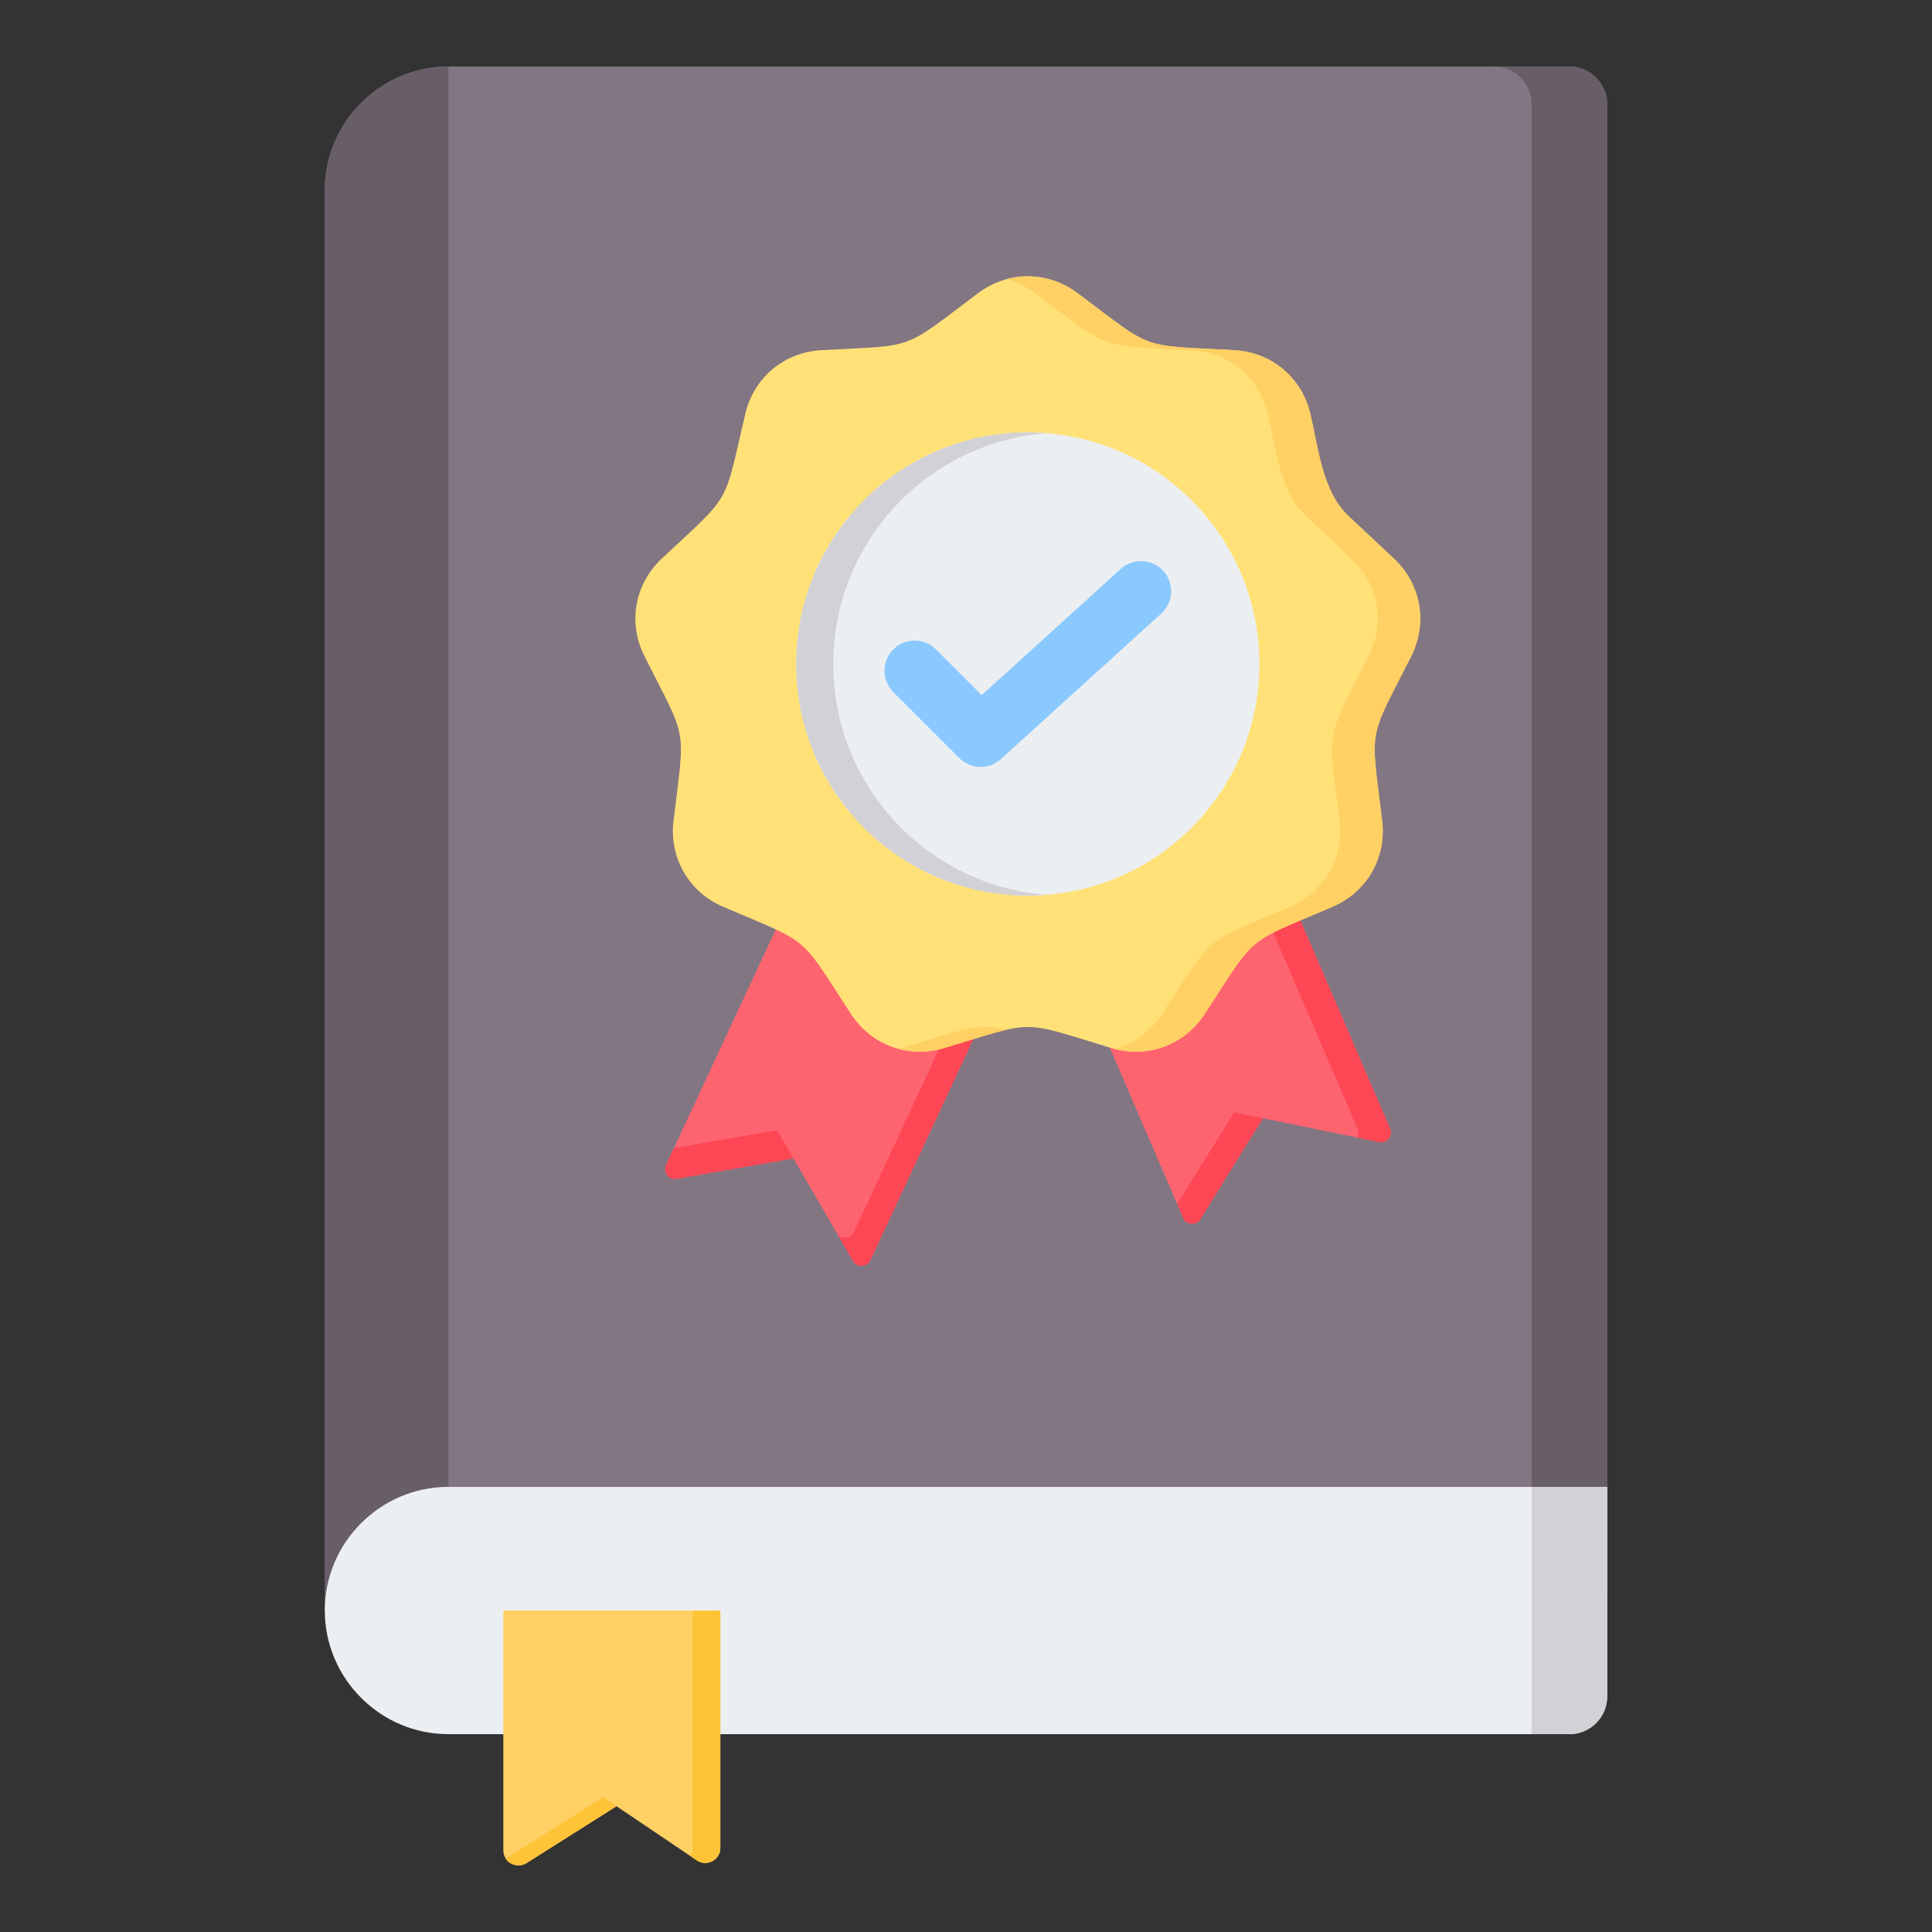
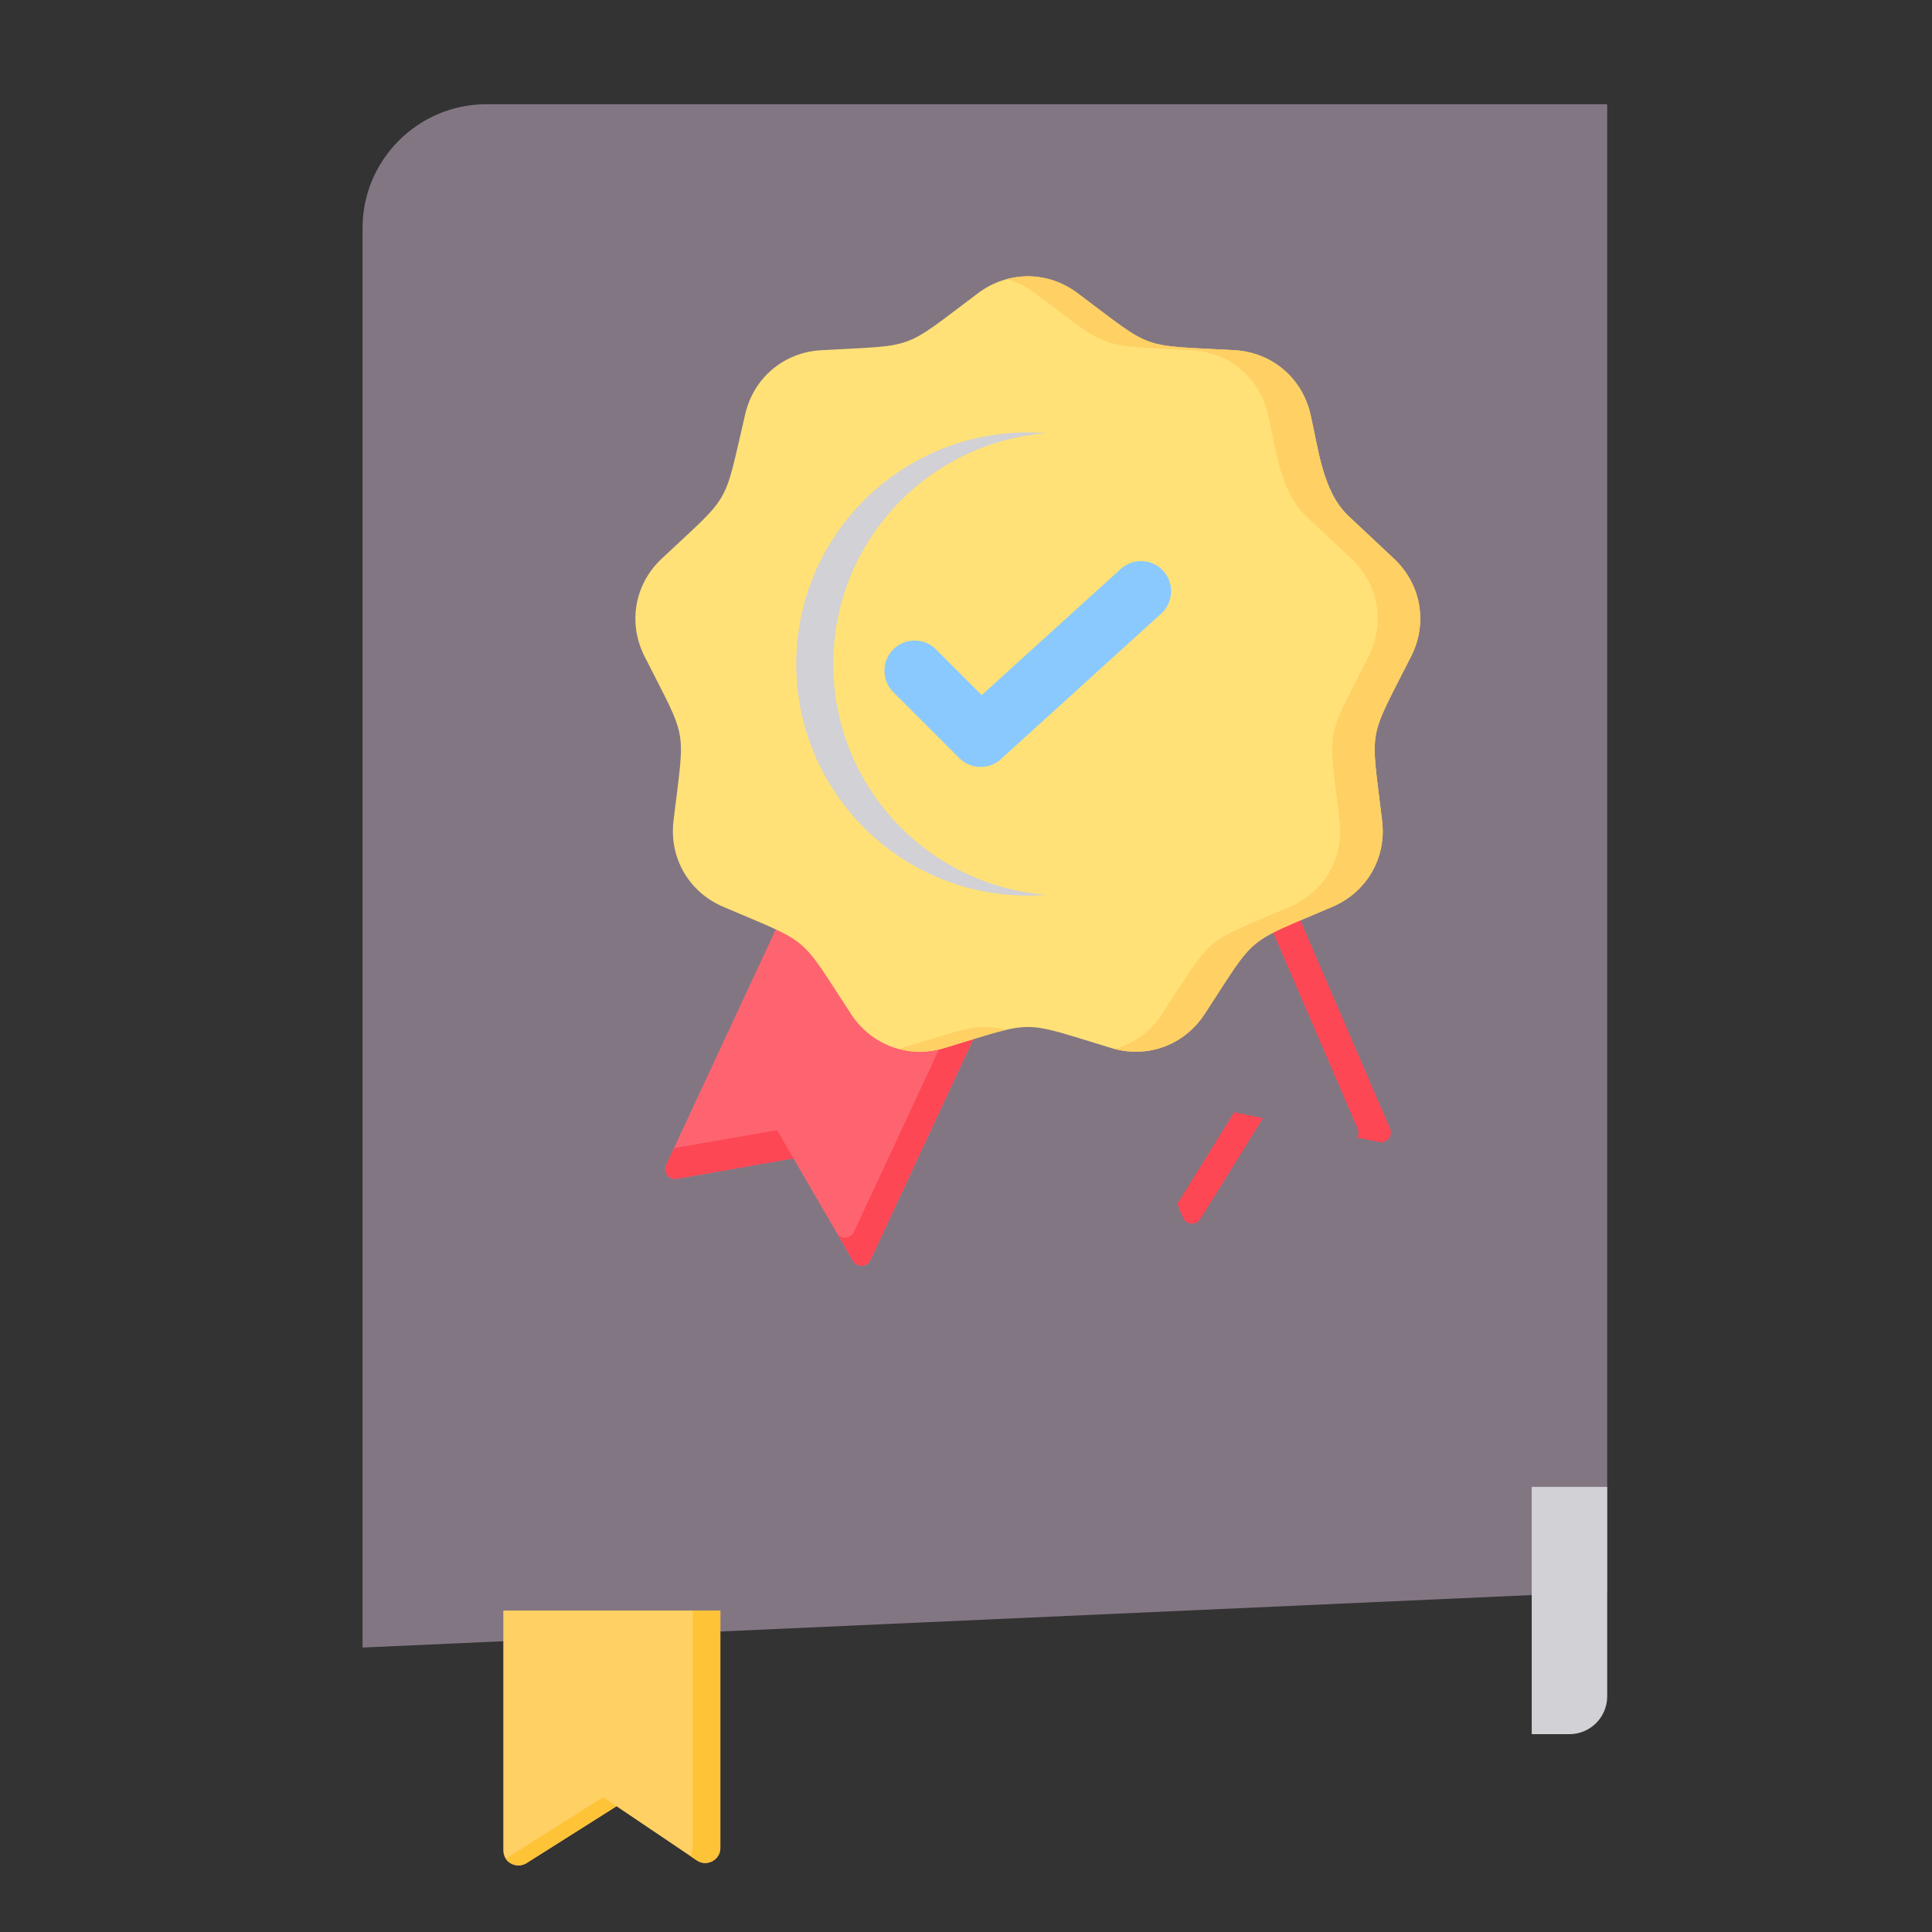
<svg xmlns="http://www.w3.org/2000/svg" id="Layer_1" height="512" viewBox="0 0 512 512" width="512">
  <rect x="0" y="0" width="512" height="512" fill="#333333" stroke="none" />
  <g clip-rule="evenodd" fill-rule="evenodd">
    <g>
-       <path d="m425.923 421.807-.001-394.181c0-5.509-4.494-10.003-10.003-10.003h-297.076c-18.021 0-32.765 14.744-32.765 32.765v376.226z" fill="#837683" />
-       <path d="m425.923 421.807-.001-394.181c0-5.509-4.494-10.003-10.003-10.003h-20.001c5.508 0 10.003 4.493 10.003 10.003l.001 394.463z" fill="#685e68" />
-       <path d="m118.843 394.043v-376.419c-18.021 0-32.765 14.744-32.765 32.765v376.226c.105-17.934 14.808-32.572 32.765-32.572z" fill="#685e68" />
-       <path d="m425.923 449.57v-55.527h-307.081c-18.02 0-32.765 14.743-32.765 32.764 0 18.022 14.744 32.765 32.765 32.765h297.078c5.51.001 10.003-4.492 10.003-10.002z" fill="#eceff1" />
+       <path d="m425.923 421.807-.001-394.181h-297.076c-18.021 0-32.765 14.744-32.765 32.765v376.226z" fill="#837683" />
      <path d="m425.923 449.57v-55.527h-20.001v65.529h9.998c5.51.001 10.003-4.492 10.003-10.002z" fill="#d1d1d6" />
      <path d="m133.387 426.808h57.511v62.892c0 1.519-.782 2.821-2.123 3.534s-2.858.634-4.117-.215l-21.283-14.348-23.846 15.071c-1.266.8-2.758.845-4.07.122s-2.071-2.008-2.071-3.506v-63.55z" fill="#ffd064" />
      <path d="m183.541 426.808h7.357v62.892c0 1.519-.782 2.821-2.123 3.534s-2.858.634-4.117-.215l-1.728-1.165c.397-.623.612-1.359.612-2.154v-62.892zm-20.167 51.864-23.846 15.071c-1.266.8-3.117.647-4.07.122-.954-.525-1.077-.772-1.425-1.298l25.782-16.294z" fill="#ffc338" />
    </g>
    <g>
-       <path d="m335.756 223.352-47.902 39.724 25.689 59.645c.826 1.916 3.459 2.112 4.559.339l16.583-26.722 30.81 6.31c2.046.418 3.712-1.627 2.886-3.546z" fill="#fe646f" />
      <path d="m335.756 223.352-6.333 5.252 30.363 70.497c.356.828.249 1.679-.152 2.346l5.863 1.2c2.047.418 3.712-1.627 2.886-3.546zm-23.779 95.73 15.083-24.306 7.627 1.562-16.583 26.723c-1.1 1.772-3.734 1.576-4.559-.34z" fill="#fd4755" />
      <path d="m265.087 259.994-34.441 73.976c-.88 1.891-3.519 2.011-4.567.207l-15.801-27.192-30.981 5.413c-2.058.359-3.663-1.735-2.782-3.629l34.064-73.167z" fill="#fe646f" />
      <path d="m265.087 259.994-34.441 73.976c-.88 1.891-3.519 2.011-4.567.207l-15.801-27.192-30.981 5.413c-2.058.359-3.663-1.735-2.781-3.629l2.094-4.498 27.318-4.773 15.801 27.192c1.048 1.803 3.687 1.684 4.567-.207l32.307-69.391z" fill="#fd4755" />
      <path d="m285.522 77.663c20.595 15.415 15.924 13.715 41.609 15.144 9.866.549 17.878 7.272 20.132 16.892 2.129 9.086 3.17 20.543 10.107 27.054l12.032 11.293c7.204 6.762 9.021 17.063 4.564 25.881-11.605 22.958-10.742 18.064-7.689 43.607 1.173 9.811-4.057 18.869-13.14 22.759-23.647 10.127-19.84 6.932-33.92 28.462-5.408 8.269-15.236 11.847-24.695 8.988-24.625-7.442-19.655-7.442-44.279 0-9.458 2.858-19.287-.719-24.695-8.988-14.08-21.529-10.273-18.334-33.92-28.462-9.083-3.89-14.313-12.948-13.14-22.759 3.053-25.543 3.916-20.648-7.689-43.607-4.457-8.818-2.641-19.119 4.563-25.881 18.757-17.605 16.272-13.3 22.139-38.347 2.254-9.62 10.267-16.344 20.132-16.892 25.685-1.429 21.015.271 41.609-15.144 7.911-5.921 18.37-5.921 26.28 0z" fill="#ffe177" />
      <path d="m285.522 77.663c20.595 15.415 15.924 13.716 41.609 15.144 9.865.549 17.878 7.272 20.132 16.892 2.129 9.086 3.17 20.543 10.107 27.054l12.033 11.293c7.204 6.762 9.02 17.063 4.563 25.881-11.605 22.958-10.742 18.064-7.689 43.607 1.173 9.811-4.057 18.869-13.14 22.759-23.647 10.127-19.84 6.932-33.92 28.462-5.249 8.025-14.662 11.631-23.859 9.223 5.038-1.353 9.528-4.533 12.596-9.223 14.08-21.53 10.273-18.335 33.92-28.462 9.083-3.89 14.313-12.948 13.14-22.759-3.053-25.543-3.916-20.648 7.689-43.607 4.458-8.818 2.641-19.119-4.563-25.881l-12.032-11.293c-6.938-6.511-7.979-17.968-10.107-27.054-2.254-9.62-10.267-16.343-20.132-16.892-25.685-1.429-21.015.271-41.609-15.144-2.326-1.741-4.872-2.969-7.508-3.687 6.331-1.722 13.186-.493 18.77 3.687zm-18.771 195.218c-3.762.856-8.613 2.476-16.508 4.862-4.093 1.237-8.255 1.268-12.099.235.279-.073.558-.151.836-.235 16.729-5.056 19.801-6.676 27.771-4.862z" fill="#ffd064" />
-       <circle cx="272.383" cy="175.969" fill="#eceff1" r="61.37" />
      <path d="m272.383 114.598c1.651 0 3.286.067 4.904.195-31.6 2.499-56.466 28.933-56.466 61.176s24.866 58.676 56.466 61.175c-1.618.128-3.253.195-4.904.195-33.894 0-61.37-27.477-61.37-61.37-.001-33.894 27.476-61.371 61.37-61.371z" fill="#d1d1d6" />
      <path d="m236.726 183.409c-3.124-3.124-3.124-8.189 0-11.312 3.124-3.124 8.189-3.124 11.312 0l12.12 12.12 36.849-33.441c3.262-2.969 8.313-2.731 11.281.531s2.731 8.313-.531 11.281l-42.176 38.275-.044.045c-3.124 3.124-8.189 3.124-11.313 0z" fill="#8ac9fe" />
    </g>
  </g>
</svg>